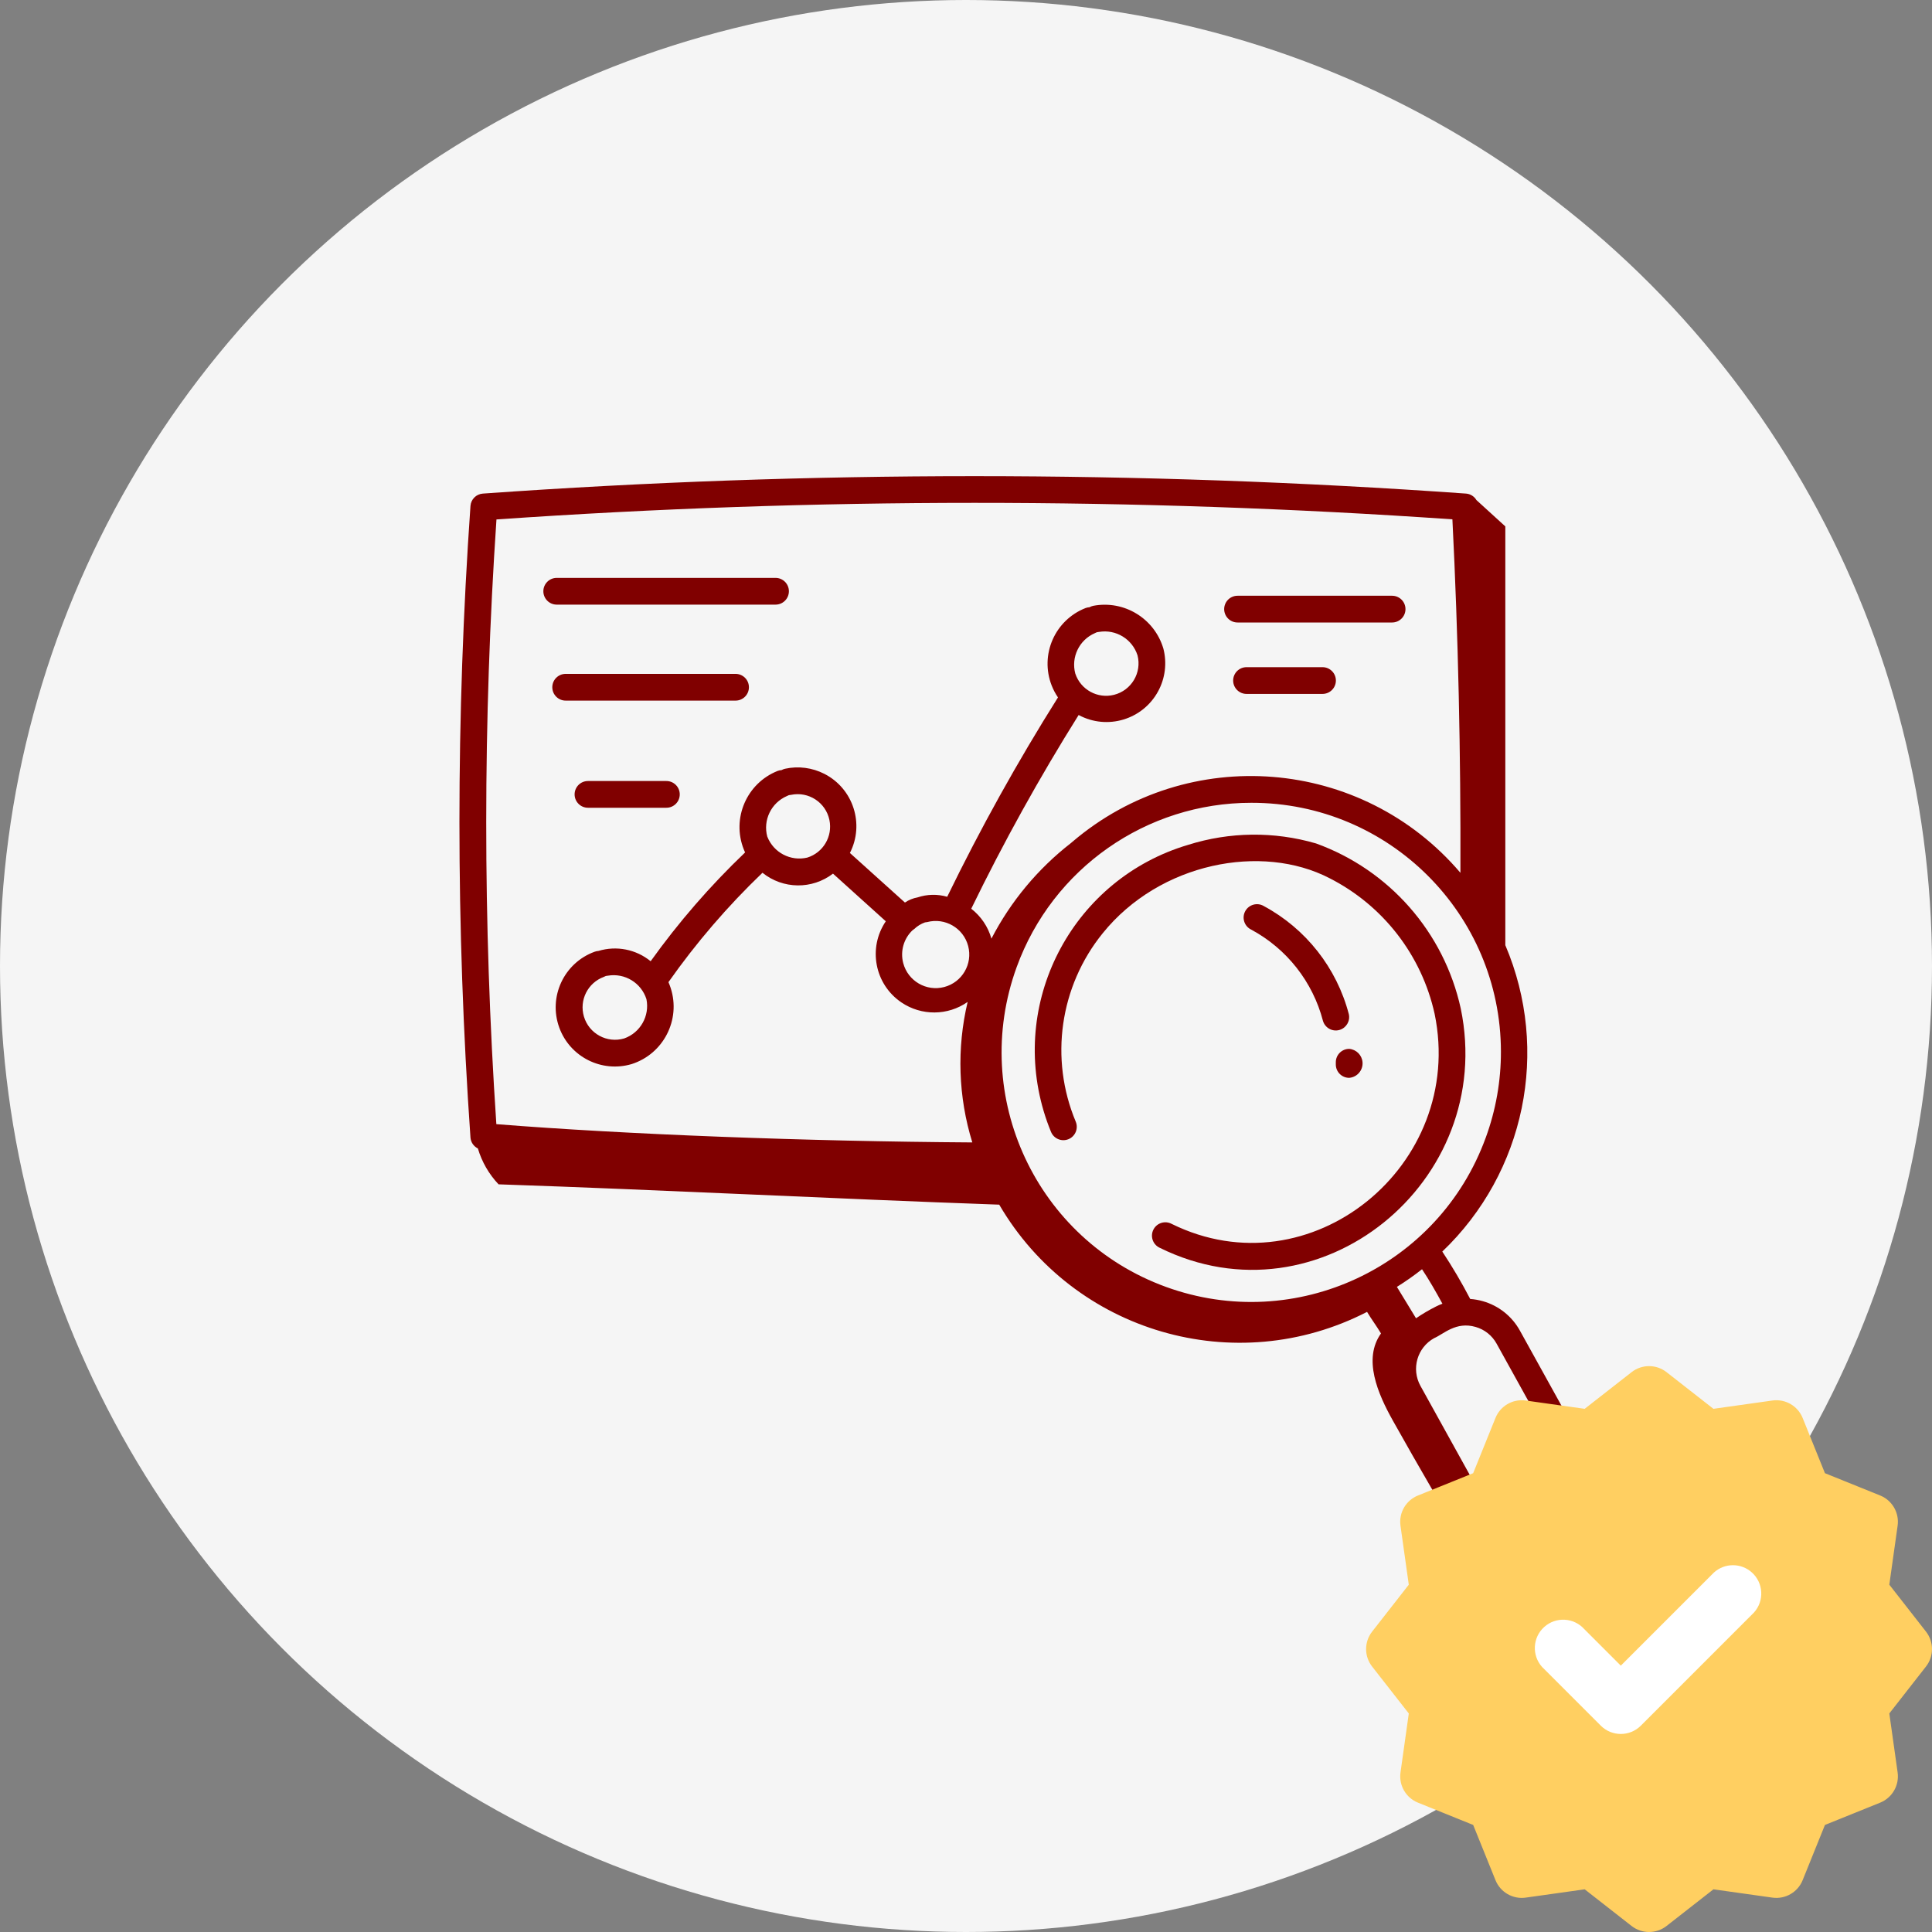
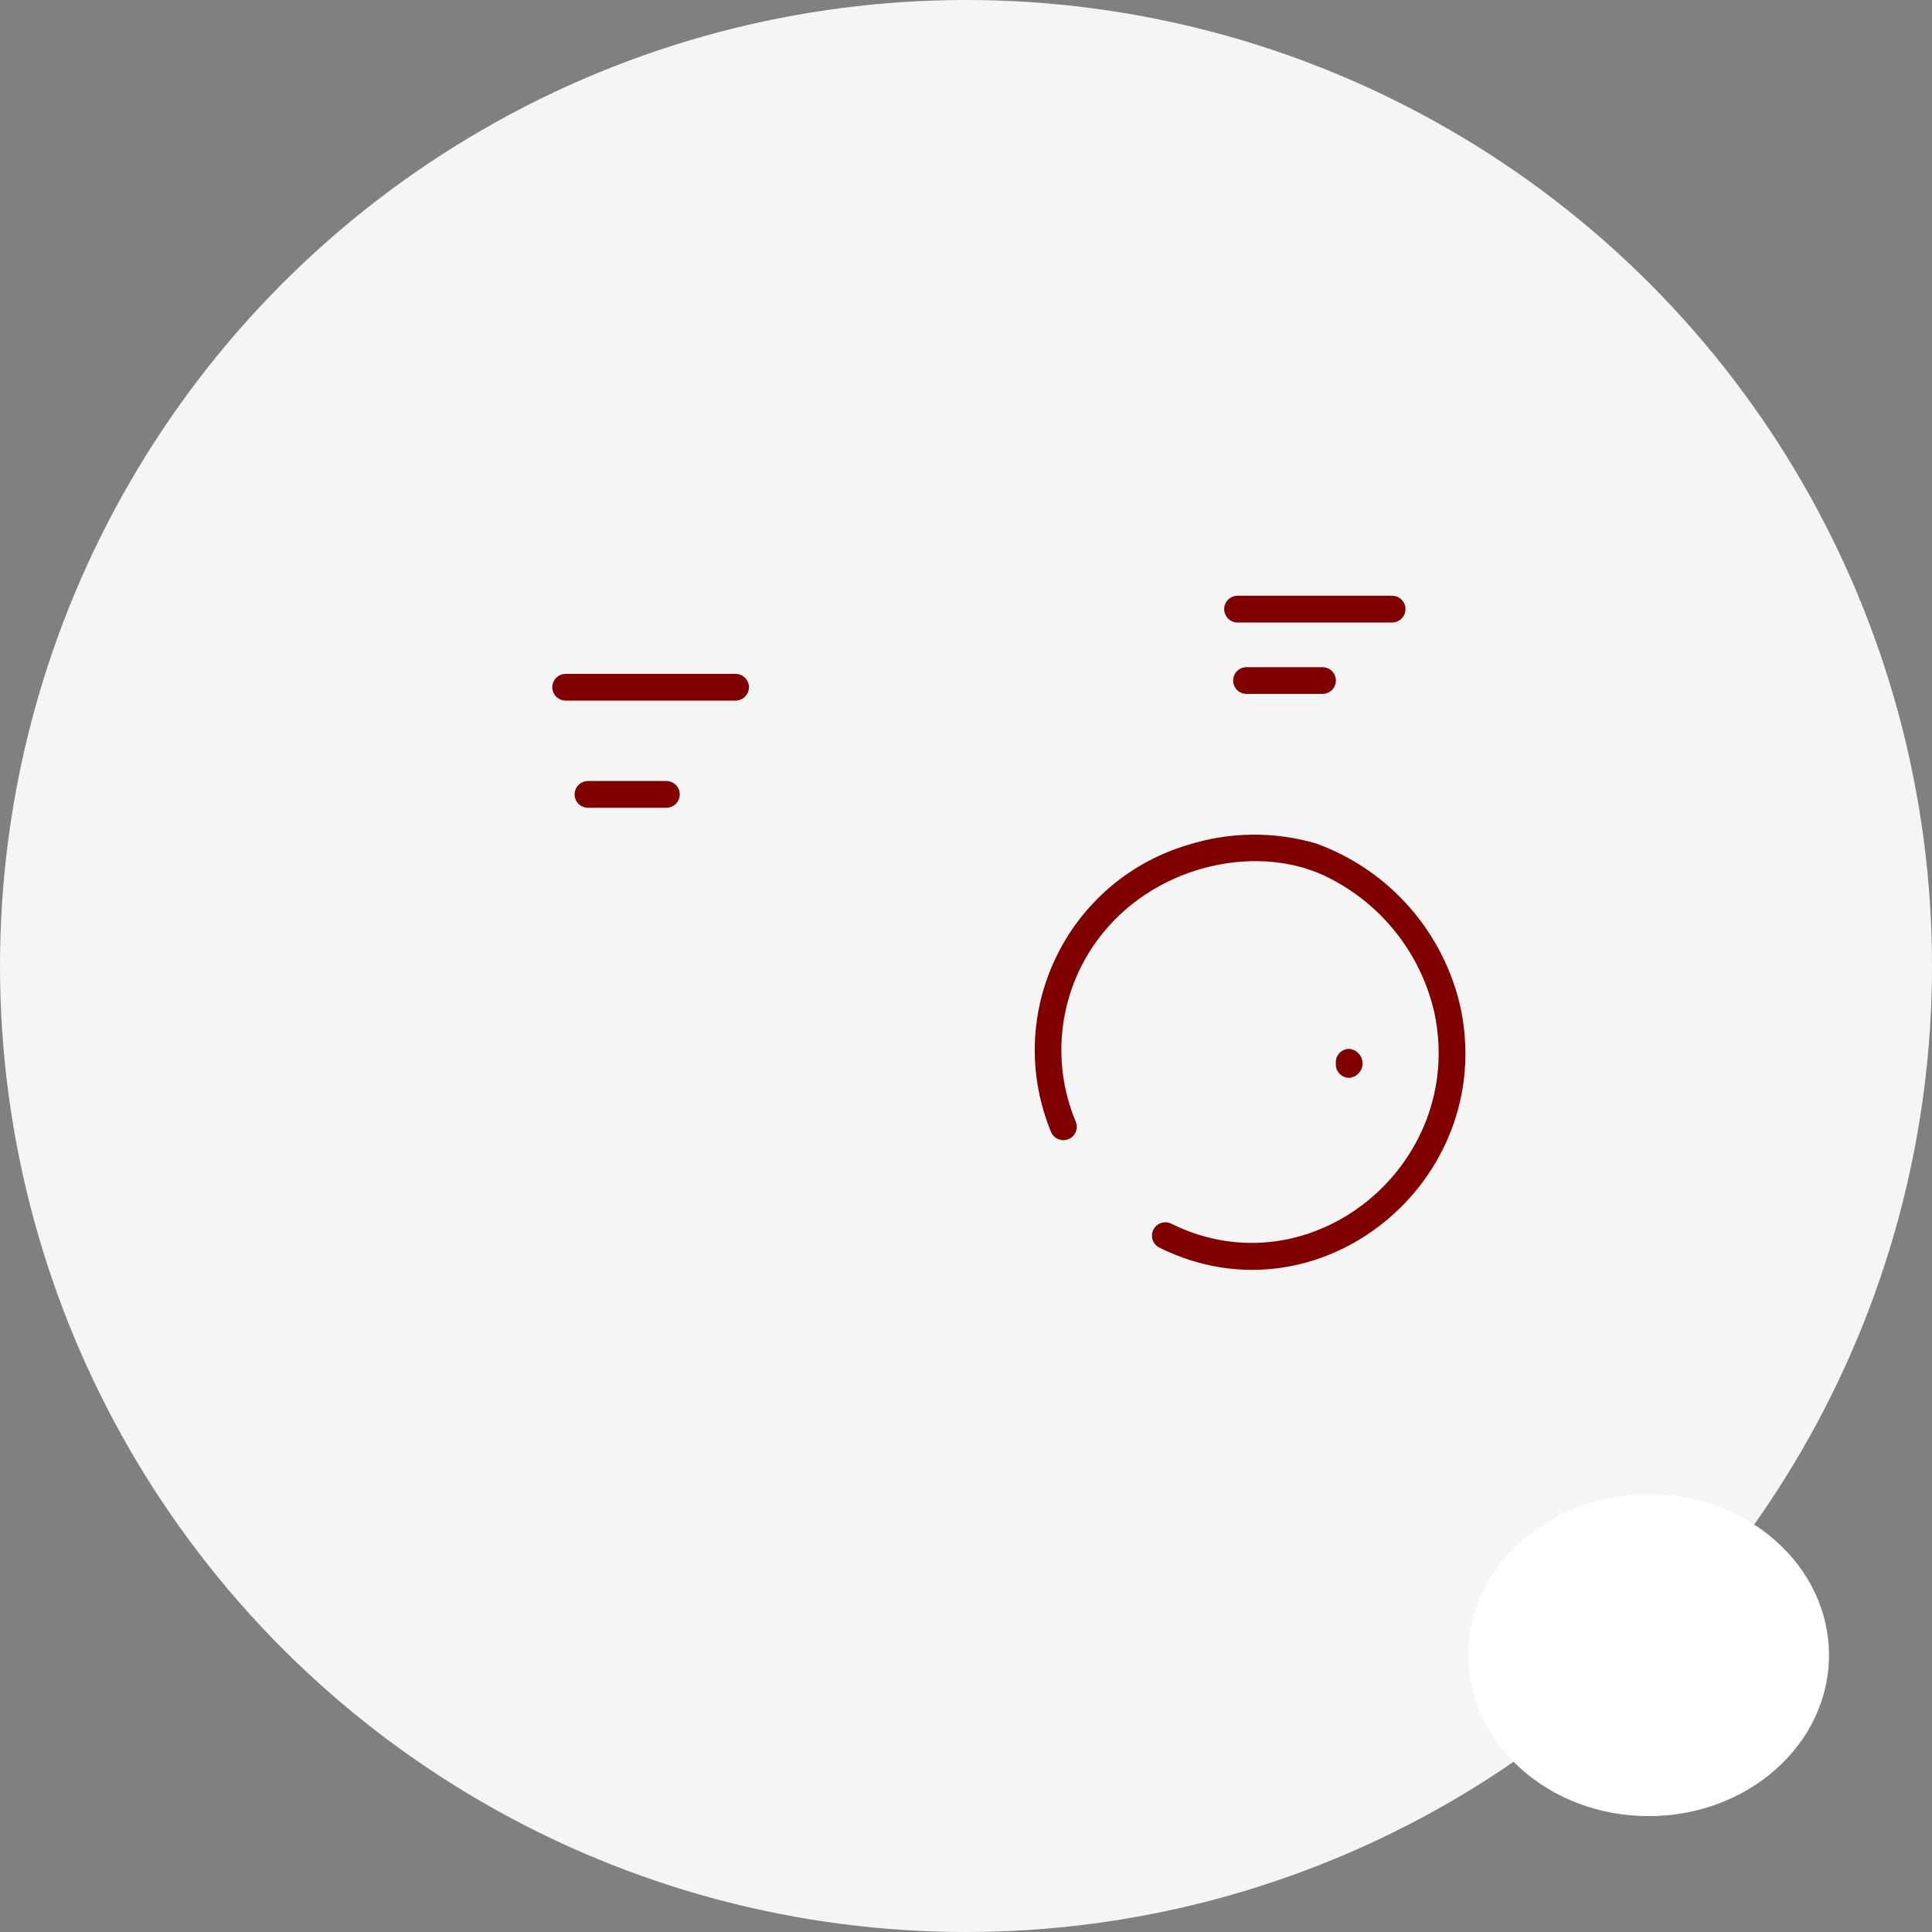
<svg xmlns="http://www.w3.org/2000/svg" id="a" viewBox="0 0 150 150">
  <rect x="0" y="0" width="150" height="150" fill="#808080" stroke="none" />
  <circle cx="75" cy="75" r="75" style="fill:#f5f5f5;" />
  <path d="m102.173,65.484c-3.248-.946-6.704-.907-9.93.111-8.804,2.611-13.825,11.864-11.214,20.668.163.55.355,1.092.574,1.622.221.529.829.779,1.358.559.529-.221.779-.829.559-1.359-2.046-4.889-1.242-10.508,2.093-14.627,4.434-5.494,12.362-7,17.613-4.274,4.158,2.114,7.151,5.978,8.158,10.533,2.429,11.772-9.641,21.621-20.42,16.303-.506-.269-1.135-.077-1.404.429-.269.506-.077,1.135.429,1.404l.055.027c12.394,6.124,26.153-5.137,23.369-18.576-1.298-5.919-5.541-10.759-11.24-12.82Z" style="fill:maroon;" />
-   <path d="m125.727,117.252l-7.72-13.939c-.615-1.116-1.65-1.94-2.875-2.288-.321-.092-.652-.15-.985-.173-.658-1.264-1.381-2.493-2.167-3.681,6.427-6.135,8.377-15.613,4.893-23.787v-32.514l-2.246-2.048c-.17-.287-.468-.473-.8-.5-25.413-1.805-50.923-1.805-76.336,0-.516.035-.928.446-.964.962-1.142,16.324-1.142,32.708,0,49.032.028.365.247.688.575.849.309,1.042.859,1.996,1.606,2.786,13.032.441,25.859,1.116,38.872,1.578,5.793,9.925,18.34,13.583,28.559,8.325.376.632.705,1.043,1.081,1.675-1.411,1.979-.261,4.655.927,6.775,2.045,3.649,4.148,7.265,6.307,10.849.639,1.249,1.54,2.345,2.643,3.212.807.554,1.797.774,2.763.616,2.031.226,3.1-.788,4-1.2,2.316-1.289,3.151-4.21,1.867-6.529Zm-13.74-16.031c-.171.063-.338.136-.5.218-.535.269-1.053.574-1.548.911-.448-.725-.837-1.388-1.484-2.437.675-.42,1.327-.877,1.951-1.37.552.827,1.087,1.766,1.584,2.678h-.003Zm-41.132-29l.134-.1c.237-.225.519-.398.828-.507l.167-.024c1.392-.366,2.818.466,3.184,1.858s-.466,2.818-1.858,3.184c-1.392.366-2.818-.466-3.184-1.858-.242-.921.037-1.902.729-2.556v.003Zm44.5,16.1c-3.654,10.058-14.77,15.249-24.827,11.595-10.058-3.654-15.249-14.77-11.595-24.827,2.784-7.664,10.069-12.765,18.223-12.76,10.687-.014,19.361,8.638,19.376,19.324.003,2.274-.395,4.531-1.176,6.668ZM38.545,40.33c24.71-1.715,49.509-1.718,74.219-.009.453,9.021.653,18.234.623,27.444-7.648-8.983-21.13-10.066-30.113-2.418l-.13.111c-2.569,1.997-4.674,4.528-6.17,7.417-.261-.922-.81-1.735-1.567-2.322,2.509-5.159,5.292-10.179,8.338-15.04,2.219,1.194,4.985.364,6.179-1.855.543-1.008.686-2.183.403-3.292-.689-2.349-3.049-3.79-5.453-3.33-.099.022-.195.058-.284.108-.102.007-.203.027-.3.062-2.389.931-3.571,3.622-2.64,6.011.128.328.293.641.491.931-3.146,4.999-6.017,10.166-8.6,15.477-.754-.217-1.556-.201-2.3.048-.352.063-.686.2-.982.4l-4.273-3.849c1.149-2.243.263-4.993-1.98-6.142-.94-.481-2.017-.622-3.049-.398-.098.022-.192.058-.28.107-.103.005-.204.026-.3.062-2.409.957-3.587,3.686-2.63,6.095l.101.236c-2.702,2.58-5.157,5.408-7.332,8.446-1.133-.926-2.654-1.226-4.054-.8-.101.007-.2.028-.295.062-2.384.868-3.614,3.504-2.746,5.888.831,2.284,3.298,3.526,5.628,2.832,2.463-.792,3.818-3.431,3.026-5.894-.051-.158-.11-.313-.177-.465,2.153-3.06,4.597-5.904,7.3-8.492,1.591,1.283,3.853,1.31,5.475.067l4.1,3.7c-1.405,2.074-.863,4.894,1.211,6.299,1.556,1.054,3.602,1.04,5.143-.038-.856,3.603-.731,7.37.363,10.908-12.924-.083-26.94-.622-36.954-1.419-1.051-15.632-1.048-31.318.009-46.95h0Zm44.943,11.978c-.348-1.284.301-2.627,1.523-3.153l.153-.07.165-.024c1.311-.22,2.584.557,2.989,1.823.342,1.349-.474,2.719-1.823,3.061-1.277.324-2.588-.392-3.007-1.641v.004Zm-23.916,12.652c-.347-1.284.301-2.628,1.523-3.155l.15-.069.168-.024c1.362-.286,2.697.587,2.982,1.948.267,1.273-.479,2.54-1.721,2.924-1.294.305-2.616-.388-3.1-1.626l-.002.002Zm-9.382,12.616c.263,1.304-.473,2.603-1.727,3.048-1.334.394-2.734-.368-3.128-1.701-.376-1.274.301-2.62,1.548-3.078l.153-.07.164-.024c1.312-.221,2.587.557,2.99,1.825Zm72.66,44.386l-1.149.637c-1.316.727-2.971.251-3.7-1.064l-7.72-13.94c-.725-1.316-.25-2.97,1.063-3.7.747-.318,1.689-1.314,3.221-.872.696.198,1.283.666,1.632,1.3l7.72,13.939c.725,1.316.25,2.97-1.063,3.7h-.004Z" style="fill:maroon;" />
-   <path d="m120.732,116.951c-.21-.533-.813-.795-1.347-.585-.533.21-.795.813-.585,1.347l.023.054c.4.932.687,1.361,1.048,2.2.21.533.813.795,1.347.585.533-.21.795-.813.585-1.347l-.023-.054c-.407-.934-.676-1.334-1.048-2.2Z" style="fill:maroon;" />
-   <path d="m98.103,70.335c-.499-.282-1.132-.106-1.415.393-.282.499-.106,1.132.393,1.414l.053.028c2.765,1.484,4.787,4.053,5.58,7.089.161.55.737.866,1.287.705.523-.153.838-.683.724-1.215-.941-3.604-3.341-6.652-6.623-8.413h0Z" style="fill:maroon;" />
  <path d="m103.712,82.472v.173c0,.573.465,1.038,1.038,1.038.621-.049,1.085-.592,1.036-1.213-.044-.553-.483-.992-1.036-1.036-.573,0-1.038.465-1.038,1.038Z" style="fill:maroon;" />
-   <path d="m43.224,46.943h16.988c.573,0,1.038-.465,1.038-1.038s-.465-1.038-1.038-1.038h-16.988c-.573,0-1.038.465-1.038,1.038s.465,1.038,1.038,1.038Z" style="fill:maroon;" />
  <path d="m57.108,52.319h-13.19c-.573,0-1.038.465-1.038,1.038s.465,1.038,1.038,1.038h13.19c.573,0,1.038-.465,1.038-1.038s-.465-1.038-1.038-1.038Z" style="fill:maroon;" />
  <path d="m51.738,60.638h-6.088c-.573,0-1.038.465-1.038,1.038s.465,1.038,1.038,1.038h6.088c.573,0,1.038-.465,1.038-1.038s-.465-1.038-1.038-1.038Z" style="fill:maroon;" />
  <path d="m96.083,48.33h12c.573,0,1.038-.465,1.038-1.038s-.465-1.038-1.038-1.038h-12c-.573,0-1.038.465-1.038,1.038s.465,1.038,1.038,1.038Z" style="fill:maroon;" />
  <path d="m102.68,51.799h-5.9c-.573,0-1.038.465-1.038,1.038s.465,1.038,1.038,1.038h5.9c.573,0,1.038-.465,1.038-1.038s-.465-1.038-1.038-1.038Z" style="fill:maroon;" />
  <ellipse cx="128.002" cy="128.504" rx="14" ry="12.5" style="fill:#fff;" />
-   <path d="m126.68,106.531c.795-.62,1.911-.62,2.706,0l3.645,2.849,4.582-.645c.999-.139,1.964.418,2.343,1.353l1.732,4.29,4.29,1.732c.935.379,1.492,1.344,1.353,2.343l-.645,4.582,2.849,3.645c.62.795.62,1.911,0,2.706l-2.849,3.645.645,4.582c.139.999-.418,1.964-1.353,2.343l-4.29,1.732-1.732,4.29c-.379.935-1.344,1.492-2.343,1.353l-4.582-.645-3.645,2.849c-.795.62-1.911.62-2.706,0l-3.645-2.849-4.582.645c-.999.139-1.964-.418-2.343-1.353l-1.732-4.29-4.29-1.732c-.934-.378-1.492-1.343-1.354-2.341l.645-4.582-2.85-3.646c-.62-.795-.62-1.911,0-2.706l2.849-3.645-.645-4.582c-.139-.999.418-1.964,1.353-2.343l4.29-1.732,1.732-4.29c.378-.936,1.345-1.494,2.345-1.354l4.582.645,3.645-2.849Zm9.5,18.663c.813-.903.74-2.294-.163-3.107-.837-.753-2.107-.753-2.944,0l-7.234,7.234-2.84-2.84c-.813-.903-2.204-.976-3.107-.163-.903.813-.976,2.204-.163,3.107l.163.163,4.394,4.394c.859.856,2.248.856,3.107,0l8.787-8.788Z" style="fill:#ffcf61; fill-rule:evenodd;" />
</svg>